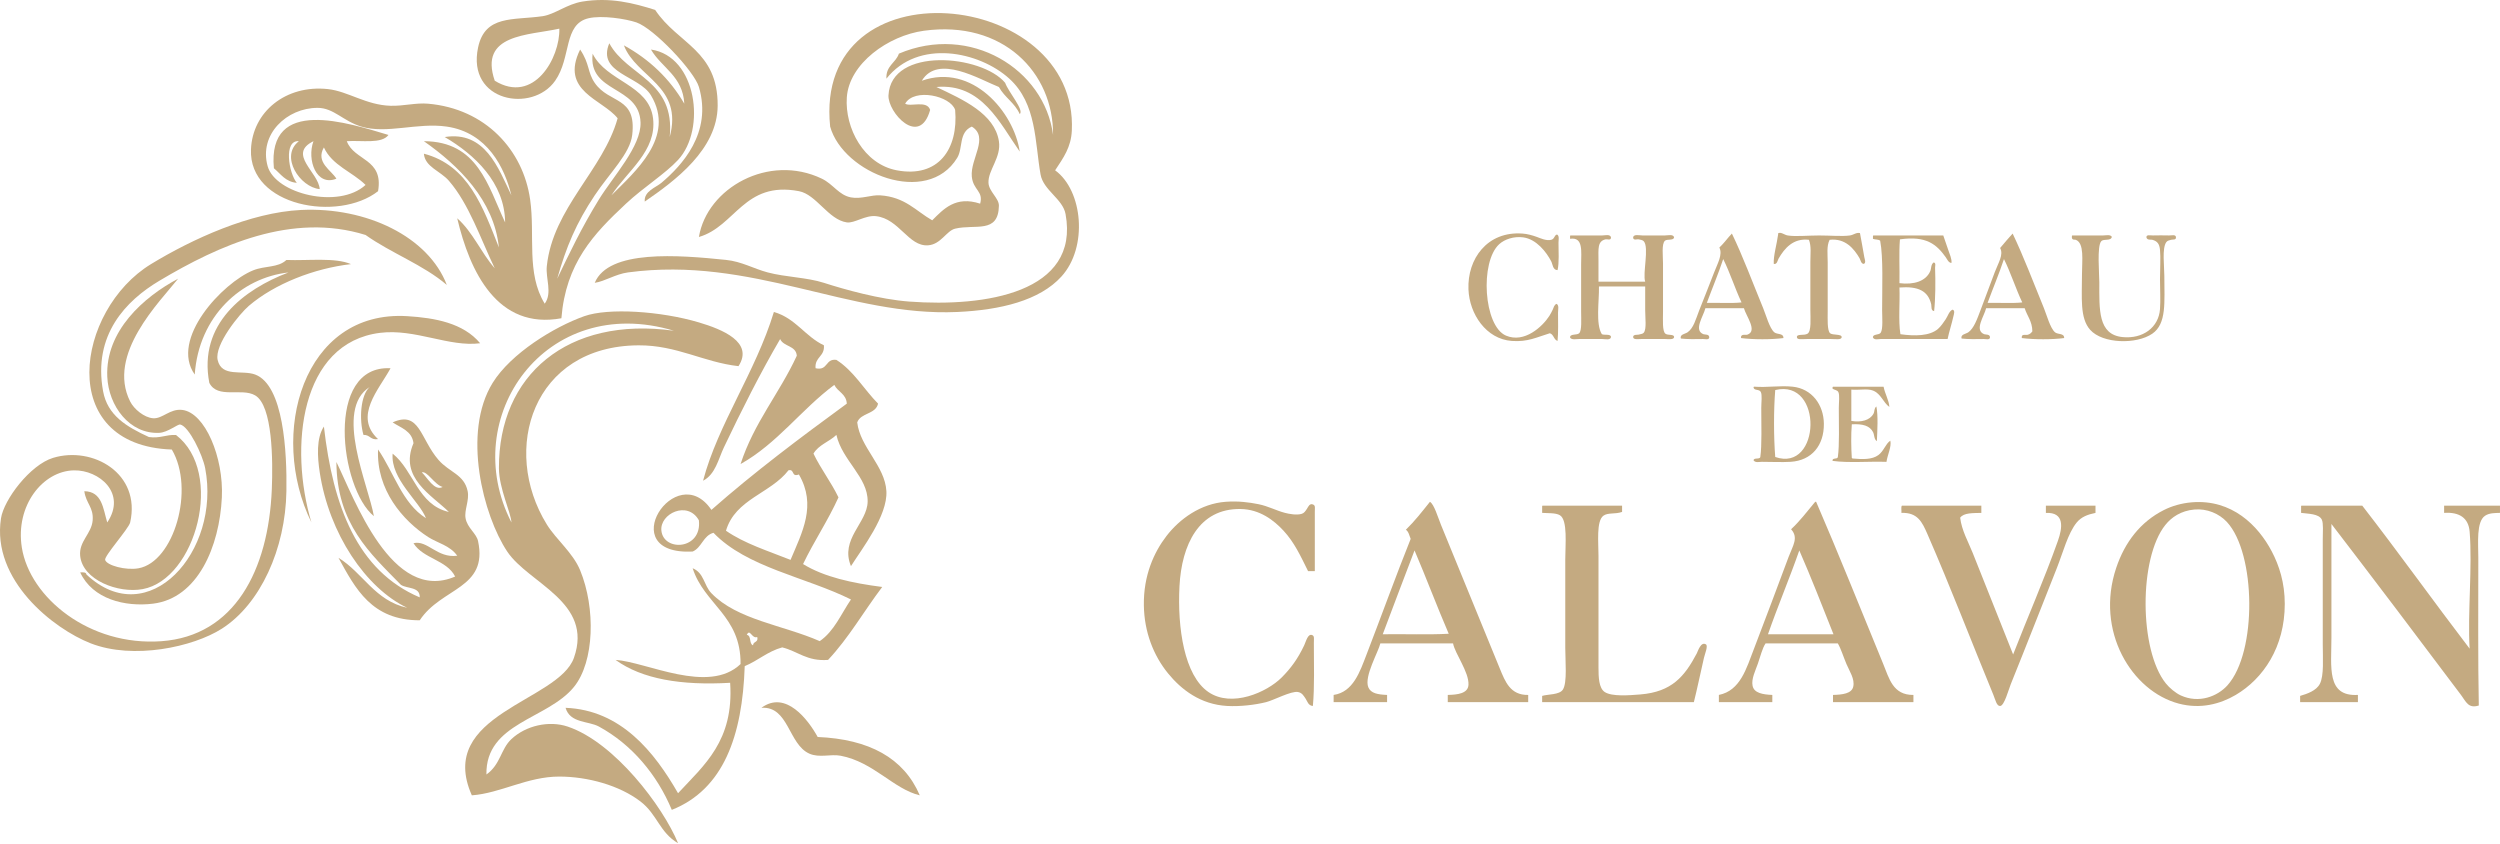
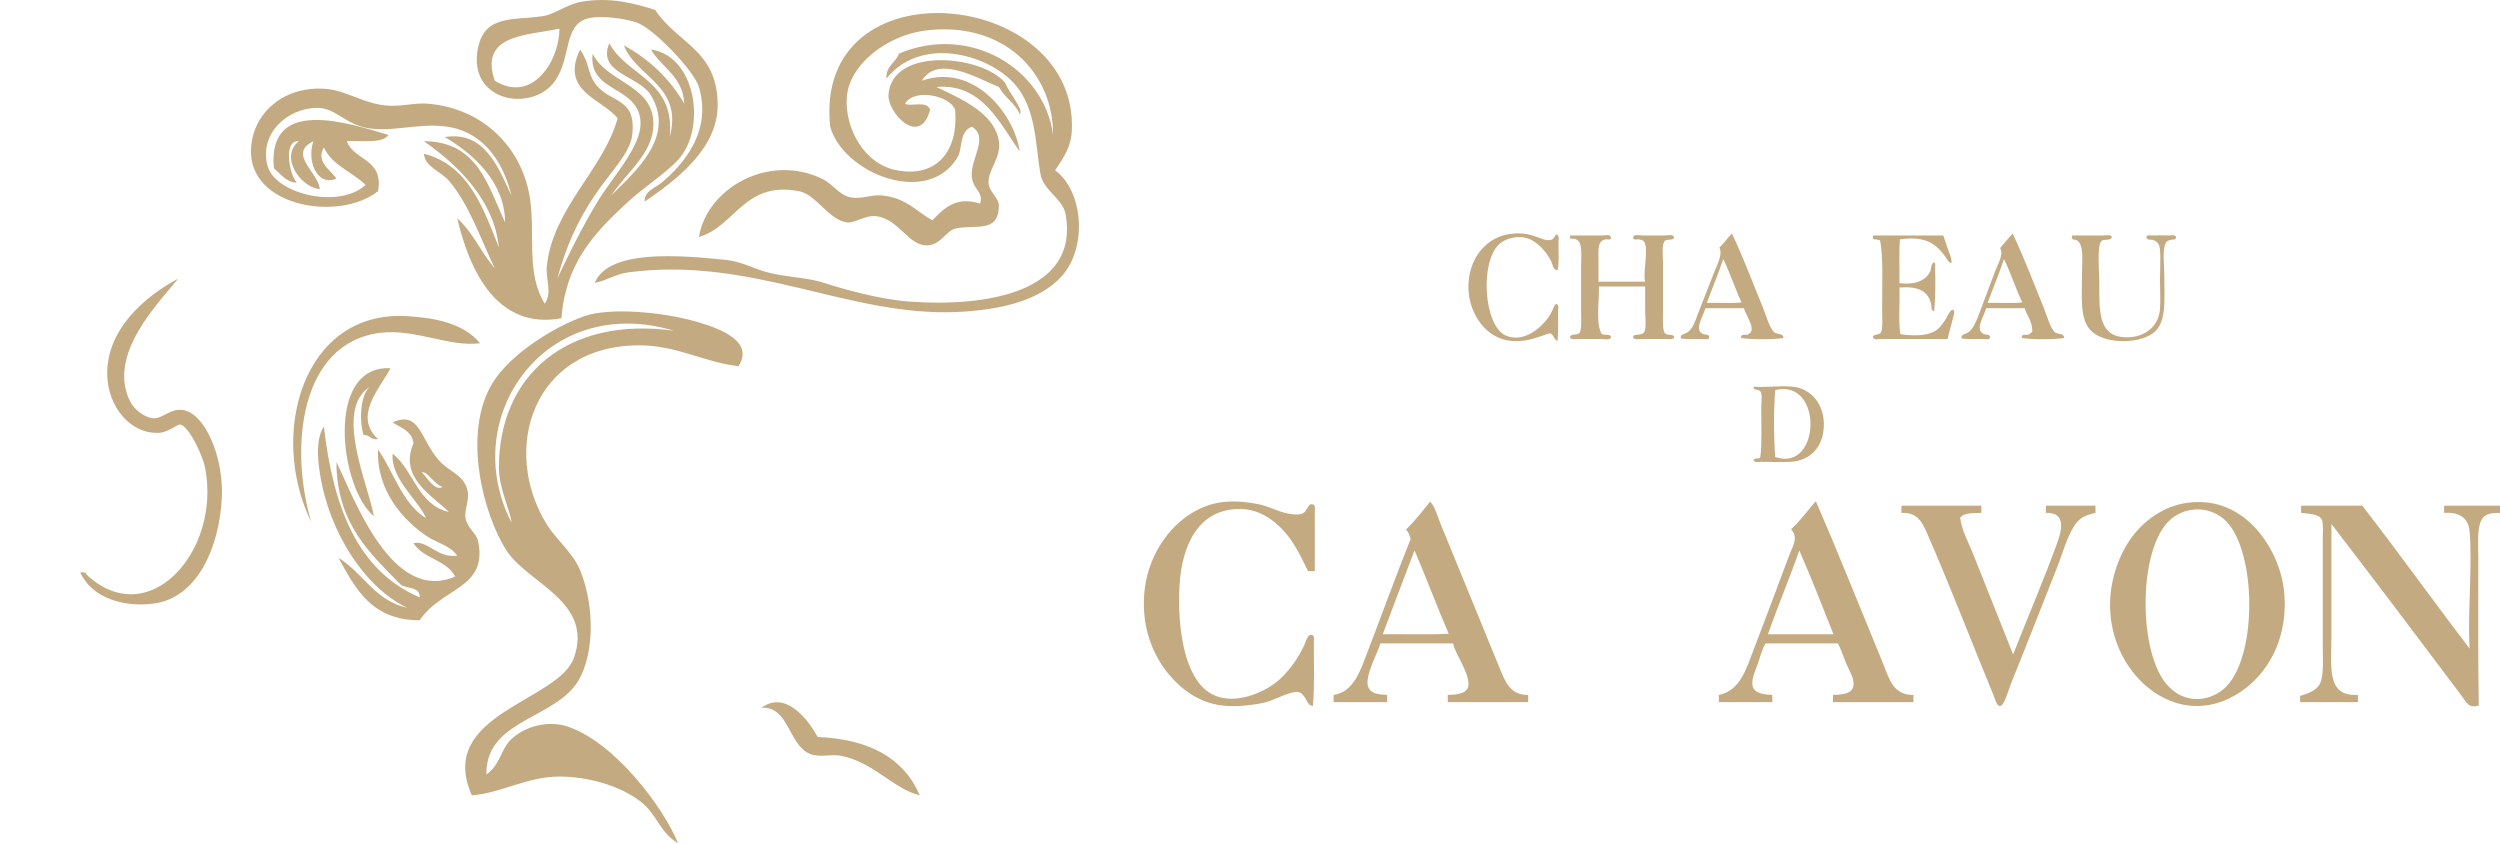
<svg xmlns="http://www.w3.org/2000/svg" width="151" height="51" viewBox="0 0 151 51" fill="none">
  <path fill-rule="evenodd" clip-rule="evenodd" d="M29.883 4.877C32.245 6.325 33.833 3.489 33.784 1.731C31.921 2.146 28.911 2.042 29.883 4.877ZM38.943 12.175C38.884 11.549 39.622 11.321 39.95 11.043C41.176 10.004 43.031 8.034 42.215 5.255C41.935 4.304 39.503 1.719 38.44 1.354C37.804 1.136 36.356 0.912 35.545 1.103C34.021 1.459 34.518 3.469 33.532 4.877C32.155 6.845 28.177 6.156 28.877 2.864C29.297 0.886 31.006 1.236 32.777 0.977C33.502 0.87 34.25 0.246 35.169 0.096C36.85 -0.18 38.27 0.187 39.572 0.599C40.943 2.661 43.367 3.03 43.347 6.388C43.331 9.022 40.78 10.914 38.943 12.175Z" fill="#C4AA81" />
  <path fill-rule="evenodd" clip-rule="evenodd" d="M41.332 6.263C41.242 4.592 39.968 4.103 39.318 2.992C42.087 3.395 42.668 7.811 40.953 9.661C40.174 10.503 38.875 11.306 37.808 12.303C35.846 14.136 34.177 15.891 33.908 19.223C30.041 19.933 28.376 16.406 27.616 13.184C28.554 14.008 29.058 15.265 29.881 16.203C29.028 14.427 28.332 12.324 27.113 10.919C26.596 10.323 25.666 10.082 25.603 9.283C28.295 9.988 29.169 12.512 30.133 14.945C29.84 12.092 27.697 9.999 25.603 8.528C28.861 8.541 29.463 11.211 30.51 13.435C30.486 11.027 28.66 9.331 26.861 8.277C29.291 7.889 30.095 10.139 30.888 11.8C30.487 10.143 29.451 8.007 26.987 7.647C25.213 7.387 23.361 8.11 21.828 7.647C20.716 7.312 20.159 6.516 19.186 6.515C17.325 6.512 15.626 8.114 16.166 10.038C16.634 11.708 20.459 12.654 22.08 11.17C21.279 10.378 20.064 9.998 19.563 8.905C19.041 9.808 20.023 10.289 20.318 10.793C19.112 11.284 18.52 9.656 18.933 8.528C17.344 9.307 19.242 10.403 19.311 11.422C18.118 11.312 16.876 9.441 18.053 8.528C17.112 8.445 17.439 10.457 17.927 11.044C17.235 10.981 16.959 10.503 16.543 10.164C16.13 5.78 21.071 7.441 23.464 8.151C23.055 8.707 21.849 8.465 20.947 8.528C21.389 9.722 23.181 9.566 22.835 11.548C20.43 13.426 15.025 12.468 15.159 9.031C15.247 6.751 17.265 5.103 19.814 5.382C21.01 5.513 22.12 6.348 23.59 6.389C24.392 6.411 25.108 6.198 25.855 6.263C29.329 6.567 31.598 9.064 32.02 12.051C32.33 14.24 31.771 16.501 32.901 18.343C33.375 17.698 32.949 16.815 33.027 16.078C33.398 12.555 36.433 10.28 37.305 7.144C36.385 5.986 33.799 5.516 35.04 2.992C35.633 3.876 35.471 4.348 35.921 5.005C36.8 6.286 38.461 5.798 38.186 8.151C38.054 9.278 36.828 10.441 35.921 11.8C34.809 13.464 34.197 14.914 33.656 16.833C34.38 15.323 35.119 13.764 36.173 12.051C37.035 10.651 38.737 8.837 38.689 7.396C38.614 5.15 35.512 5.642 35.795 3.243C36.632 4.935 39.196 5.105 39.444 7.144C39.684 9.12 37.873 10.341 36.928 11.8C38.329 10.389 40.832 8.278 39.318 5.759C38.6 4.565 36.042 4.431 36.801 2.614C37.891 4.628 40.791 4.832 40.45 8.277C41.287 5.174 38.425 4.682 37.683 2.739C39.226 3.587 40.451 4.752 41.332 6.263Z" fill="#C4AA81" />
-   <path fill-rule="evenodd" clip-rule="evenodd" d="M5.093 29.669C6.168 29.684 6.226 30.716 6.477 31.556C7.668 29.79 5.992 28.38 4.464 28.41C2.583 28.447 0.918 30.539 1.318 33.066C1.799 36.095 5.402 39.043 9.749 38.729C14.153 38.411 16.216 34.468 16.418 29.543C16.488 27.822 16.471 24.498 15.411 23.881C14.589 23.403 13.145 24.112 12.643 23.126C11.958 19.56 14.743 17.475 17.424 16.456C14.579 16.772 12.01 19.088 11.762 22.622C10.24 20.485 13.451 17.077 15.285 16.331C16.011 16.036 16.784 16.186 17.299 15.702C18.63 15.754 20.23 15.539 21.199 15.953C18.982 16.209 16.601 17.134 15.034 18.47C14.478 18.943 12.939 20.824 13.146 21.741C13.387 22.808 14.63 22.33 15.411 22.622C17.136 23.268 17.337 27.329 17.299 29.669C17.243 33.153 15.727 36.488 13.398 37.974C11.663 39.08 8.051 39.866 5.47 38.854C3.251 37.985 -0.521 35.057 0.06 31.305C0.235 30.174 1.82 28.078 3.205 27.655C5.593 26.928 8.53 28.589 7.862 31.556C7.777 31.927 6.281 33.59 6.351 33.821C6.453 34.152 7.59 34.463 8.365 34.325C10.507 33.941 11.79 29.548 10.378 27.152C3.306 26.903 4.59 18.713 9.119 15.953C11.609 14.436 15.123 12.83 18.18 12.682C22.142 12.489 25.879 14.304 26.988 17.211C25.565 15.992 23.624 15.291 22.08 14.192C17.64 12.809 13.236 14.808 9.623 16.96C7.609 18.16 5.604 20.224 6.226 23.629C6.492 25.092 7.64 25.774 8.994 26.397C9.677 26.493 10.013 26.242 10.629 26.272C13.58 28.532 11.826 34.992 8.617 35.583C7.136 35.855 4.985 35.034 4.842 33.57C4.755 32.7 5.534 32.231 5.597 31.431C5.659 30.63 5.193 30.412 5.093 29.669Z" fill="#C4AA81" />
  <path fill-rule="evenodd" clip-rule="evenodd" d="M10.758 16.832C9.662 18.221 6.42 21.398 7.864 24.255C8.091 24.707 8.71 25.224 9.248 25.263C9.82 25.304 10.265 24.669 11.009 24.759C12.387 24.927 13.516 27.632 13.4 30.044C13.257 33.013 11.945 36.128 9.248 36.461C7.552 36.671 5.593 36.187 4.844 34.574C5.022 34.563 5.2 34.553 5.221 34.699C8.962 38.224 13.358 33.31 12.393 28.282C12.237 27.468 11.414 25.752 10.884 25.64C10.739 25.609 10.132 26.117 9.625 26.143C7.833 26.235 6.553 24.529 6.479 22.746C6.365 19.988 8.668 17.944 10.758 16.832Z" fill="#C4AA81" />
  <path fill-rule="evenodd" clip-rule="evenodd" d="M30.89 31.553C30.868 30.974 30.141 29.51 30.135 28.282C30.109 22.659 34.281 19.085 40.705 19.977C32.951 17.645 27.625 25.21 30.89 31.553ZM44.605 22.116C42.491 21.88 40.888 20.846 38.566 20.858C32.182 20.891 30.229 27.15 33.029 31.679C33.59 32.587 34.608 33.388 35.042 34.448C35.979 36.728 35.909 39.964 34.665 41.493C33.066 43.459 29.323 43.648 29.38 46.779C30.241 46.169 30.237 45.25 30.89 44.64C31.764 43.823 33.16 43.507 34.287 43.885C37.116 44.835 40.036 48.703 40.956 50.931C39.833 50.279 39.709 49.199 38.692 48.415C37.411 47.429 35.487 46.907 33.784 46.905C31.861 46.902 30.229 47.912 28.499 48.038C26.312 43.118 33.73 42.381 34.665 39.733C35.858 36.357 31.93 35.25 30.638 33.315C29.19 31.146 27.894 26.13 29.758 23.123C30.856 21.351 33.46 19.747 35.294 19.096C36.739 18.584 39.898 18.786 42.215 19.474C43.616 19.89 45.547 20.665 44.605 22.116Z" fill="#C4AA81" />
-   <path fill-rule="evenodd" clip-rule="evenodd" d="M45.485 38.976C45.486 38.727 45.828 38.816 45.736 38.473C45.415 38.608 45.296 37.931 45.107 38.347C45.402 38.388 45.23 38.896 45.485 38.976ZM39.948 32.056C40.089 33.337 42.41 33.212 42.213 31.427C41.533 30.209 39.836 31.029 39.948 32.056ZM48.253 28.658C47.777 28.841 48.012 28.313 47.624 28.406C46.548 29.805 44.41 30.142 43.849 32.056C44.962 32.83 46.401 33.279 47.749 33.817C48.45 32.149 49.339 30.519 48.253 28.658ZM46.743 18.844C48.051 19.214 48.624 20.318 49.764 20.857C49.823 21.546 49.2 21.552 49.26 22.241C50.022 22.416 49.836 21.643 50.518 21.737C51.57 22.406 52.18 23.515 53.035 24.38C52.89 25.033 51.985 24.925 51.776 25.512C51.948 27.017 53.452 28.137 53.538 29.665C53.622 31.144 52.06 33.146 51.398 34.195C50.719 32.556 52.388 31.584 52.406 30.294C52.425 28.809 50.878 27.838 50.518 26.268C50.092 26.68 49.44 26.867 49.134 27.399C49.584 28.334 50.194 29.109 50.644 30.042C50.004 31.457 49.171 32.68 48.505 34.069C49.775 34.853 51.466 35.218 53.286 35.453C52.183 36.908 51.258 38.541 50.015 39.858C48.74 39.957 48.189 39.334 47.246 39.102C46.359 39.347 45.783 39.904 44.981 40.235C44.841 44.456 43.697 47.674 40.577 48.916C39.686 46.781 38.157 44.964 36.174 43.884C35.538 43.537 34.435 43.692 34.16 42.752C37.513 42.883 39.531 45.432 40.954 47.91C42.529 46.212 44.336 44.748 44.101 41.241C41.162 41.412 38.783 41.022 37.18 39.858C39.056 39.98 42.795 41.961 44.73 40.109C44.757 37.188 42.536 36.514 41.836 34.321C42.534 34.611 42.508 35.353 42.969 35.83C44.524 37.444 47.309 37.755 49.511 38.725C50.383 38.129 50.804 37.082 51.398 36.208C48.651 34.845 45.108 34.278 43.094 32.181C42.469 32.353 42.391 33.072 41.836 33.314C36.972 33.55 40.833 27.641 42.969 30.797C45.555 28.519 48.337 26.435 51.147 24.38C51.113 23.785 50.598 23.672 50.392 23.247C48.394 24.731 46.961 26.779 44.73 28.029C45.541 25.526 47.082 23.755 48.127 21.486C48.079 20.862 47.325 20.947 47.121 20.479C45.933 22.511 44.779 24.803 43.723 27.023C43.393 27.716 43.214 28.652 42.465 29.036C43.367 25.616 45.636 22.477 46.743 18.844Z" fill="#C4AA81" />
  <path fill-rule="evenodd" clip-rule="evenodd" d="M29.001 20.732C27.136 20.978 25.073 19.841 22.961 20.103C18.125 20.704 17.451 27.016 18.809 31.553C16.19 26.221 18.299 18.71 24.597 19.096C26.267 19.199 27.981 19.508 29.001 20.732Z" fill="#C4AA81" />
  <path fill-rule="evenodd" clip-rule="evenodd" d="M23.589 22.242C22.89 23.531 21.342 25.14 22.834 26.521C22.374 26.602 22.351 26.248 21.953 26.269C21.689 25.35 21.767 23.866 22.331 23.374C20.152 24.743 22.261 29.311 22.583 31.176C20.529 29.513 19.602 22.028 23.589 22.242Z" fill="#C4AA81" />
  <path fill-rule="evenodd" clip-rule="evenodd" d="M49.388 44.514C52.485 44.646 54.587 45.774 55.554 48.038C53.968 47.658 52.77 46.027 50.772 45.646C50.169 45.531 49.487 45.789 48.885 45.52C47.616 44.956 47.638 42.638 45.99 42.752C47.462 41.664 48.824 43.487 49.388 44.514Z" fill="#C4AA81" />
  <path fill-rule="evenodd" clip-rule="evenodd" d="M55.678 4.877C58.714 3.799 61.238 6.754 61.592 9.155C60.39 7.448 59.298 5.01 56.559 5.255C58.168 6.018 60.069 6.86 60.334 8.526C60.489 9.508 59.67 10.275 59.704 11.042C59.728 11.567 60.342 11.972 60.334 12.427C60.301 14.139 58.914 13.52 57.691 13.811C57.164 13.937 56.836 14.763 56.055 14.817C54.873 14.901 54.312 13.213 52.91 13.056C52.267 12.984 51.602 13.499 51.148 13.433C50.032 13.271 49.311 11.746 48.254 11.546C44.94 10.917 44.422 13.675 42.214 14.314C42.701 11.356 46.437 9.253 49.638 10.791C50.33 11.124 50.663 11.786 51.399 11.923C52.022 12.04 52.615 11.761 53.161 11.798C54.674 11.898 55.316 12.742 56.306 13.307C56.986 12.631 57.716 11.813 59.201 12.301C59.413 11.542 58.776 11.487 58.697 10.665C58.596 9.591 59.758 8.301 58.697 7.646C57.89 7.998 58.176 8.946 57.816 9.533C56.002 12.503 50.929 10.469 50.141 7.646C49.11 -2.335 65.155 -0.697 64.738 7.897C64.689 8.893 64.241 9.514 63.73 10.287C65.406 11.506 65.727 14.93 64.108 16.705C62.787 18.154 60.439 18.725 57.816 18.844C51.258 19.142 45.418 15.452 37.936 16.453C37.17 16.556 36.538 16.993 35.922 17.083C36.759 15.06 40.964 15.401 43.85 15.698C44.801 15.796 45.518 16.228 46.366 16.453C47.463 16.745 48.736 16.751 49.764 17.083C51.026 17.489 53.138 18.082 54.923 18.215C59.49 18.556 65.229 17.681 64.36 12.93C64.192 12.011 63.021 11.496 62.85 10.54C62.504 8.598 62.625 6.258 60.963 4.751C59.148 3.105 55.456 2.325 53.539 4.751C53.502 3.959 54.103 3.807 54.293 3.24C58.595 1.408 63.087 4.17 63.605 8.148C63.634 4.378 60.573 1.205 55.803 1.857C53.648 2.152 51.287 3.841 51.148 5.883C51.022 7.732 52.174 9.912 54.168 10.287C56.675 10.76 57.895 9.007 57.691 6.639C57.415 5.792 55.229 5.296 54.671 6.261C54.988 6.477 55.985 6.028 56.181 6.639C55.537 8.929 53.612 6.782 53.664 5.758C53.815 2.796 59.31 3.312 60.711 5.003C60.919 5.574 61.875 6.659 61.592 6.89C61.299 6.218 60.672 5.88 60.334 5.255C59.155 4.79 56.649 3.253 55.678 4.877Z" fill="#C4AA81" />
  <path fill-rule="evenodd" clip-rule="evenodd" d="M26.736 29.412C26.239 29.277 25.8 28.424 25.478 28.532C25.807 28.836 26.245 29.689 26.736 29.412ZM25.729 31.3C25.346 30.293 23.578 28.929 23.716 27.399C24.999 28.424 25.232 30.497 27.113 30.923C26.11 29.926 24.078 28.853 24.975 26.77C24.882 26.024 24.219 25.849 23.716 25.512C25.349 24.775 25.378 26.502 26.484 27.777C27.137 28.531 28.034 28.649 28.246 29.664C28.361 30.219 28.033 30.806 28.12 31.3C28.223 31.888 28.775 32.211 28.875 32.684C29.489 35.574 26.665 35.473 25.352 37.466C22.454 37.469 21.47 35.56 20.444 33.691C21.925 34.6 22.637 36.281 24.596 36.711C22.095 35.528 19.875 32.231 19.312 28.532C19.168 27.587 19.102 26.462 19.564 25.764C20.114 30.582 21.582 34.483 25.352 36.082C25.375 35.429 24.603 35.572 24.219 35.327C22.353 33.417 20.343 31.654 20.318 27.903C21.392 30.08 23.661 36.476 27.491 34.823C26.986 33.818 25.55 33.744 24.975 32.81C25.817 32.599 26.402 33.729 27.617 33.566C27.178 32.943 26.423 32.8 25.855 32.433C24.332 31.447 22.72 29.584 22.835 27.148C23.795 28.537 24.287 30.394 25.729 31.3Z" fill="#C4AA81" />
-   <path fill-rule="evenodd" clip-rule="evenodd" d="M112.342 14.078C112.42 14.517 112.524 15.044 112.604 15.531C112.624 15.655 112.726 15.868 112.575 15.94C112.401 15.932 112.382 15.707 112.313 15.589C111.982 15.03 111.467 14.377 110.509 14.484C110.316 14.865 110.393 15.37 110.393 15.851V18.819C110.393 19.237 110.355 19.967 110.539 20.128C110.688 20.258 111.242 20.16 111.237 20.361C111.232 20.543 110.872 20.477 110.597 20.477H109.142C108.822 20.477 108.537 20.539 108.532 20.361C108.526 20.149 108.958 20.284 109.172 20.157C109.42 20.009 109.346 19.22 109.346 18.703V15.823C109.346 15.338 109.412 14.873 109.259 14.484C108.309 14.37 107.775 15.01 107.426 15.619C107.367 15.723 107.338 15.986 107.136 15.94C107.104 15.458 107.324 14.733 107.398 14.165C107.395 14.123 107.393 14.083 107.426 14.078C107.593 14.012 107.781 14.191 107.979 14.222C108.451 14.299 109.185 14.222 109.87 14.222C110.548 14.222 111.258 14.288 111.731 14.222C111.961 14.191 112.116 14.024 112.342 14.078Z" fill="#C4AA81" />
  <path fill-rule="evenodd" clip-rule="evenodd" d="M94.046 14.164C94.198 14.249 94.133 14.489 94.133 14.659C94.133 15.159 94.181 15.887 94.076 16.316C93.786 16.314 93.781 15.955 93.697 15.793C93.4 15.215 92.795 14.447 92.01 14.338C91.443 14.26 90.88 14.451 90.556 14.745C89.375 15.817 89.609 19.697 90.963 20.272C92.076 20.745 93.17 19.723 93.581 19.08C93.659 18.959 93.722 18.832 93.785 18.702C93.838 18.59 93.867 18.409 94.018 18.352C94.179 18.442 94.105 18.697 94.105 18.876C94.105 19.403 94.129 20.096 94.076 20.593C93.842 20.515 93.849 20.199 93.61 20.128C92.803 20.372 92.289 20.662 91.312 20.593C89.761 20.481 88.754 18.967 88.695 17.48C88.62 15.636 89.832 13.954 91.953 14.107C92.249 14.126 92.55 14.211 92.825 14.31C93.032 14.385 93.405 14.564 93.697 14.484C93.91 14.426 93.868 14.203 94.046 14.164Z" fill="#C4AA81" />
  <path fill-rule="evenodd" clip-rule="evenodd" d="M103.093 18.295C103.781 18.276 104.547 18.334 105.188 18.266C104.79 17.422 104.496 16.474 104.082 15.648C103.78 16.558 103.419 17.41 103.093 18.295ZM104.606 14.107C105.251 15.431 105.872 17.1 106.496 18.615C106.669 19.034 106.878 19.823 107.166 20.07C107.338 20.217 107.73 20.111 107.719 20.419C107.018 20.514 105.889 20.515 105.158 20.419V20.331C105.21 20.162 105.439 20.248 105.536 20.215C106.179 19.998 105.457 19.086 105.333 18.615H103.006C102.889 19.1 102.273 19.944 102.889 20.186C102.984 20.223 103.249 20.168 103.238 20.39C103.212 20.549 102.982 20.473 102.861 20.477C102.462 20.49 101.893 20.491 101.522 20.448C101.448 20.193 101.779 20.175 101.93 20.07C102.292 19.816 102.421 19.294 102.627 18.761C102.921 18.004 103.228 17.259 103.53 16.463C103.732 15.929 104.067 15.375 103.849 14.951C104.129 14.697 104.342 14.377 104.606 14.107Z" fill="#C4AA81" />
  <path fill-rule="evenodd" clip-rule="evenodd" d="M120.051 18.295C120.738 18.276 121.504 18.334 122.144 18.266C121.747 17.422 121.45 16.478 121.039 15.648C120.738 16.559 120.375 17.408 120.051 18.295ZM121.563 14.107C122.201 15.435 122.836 17.097 123.454 18.615C123.625 19.037 123.834 19.823 124.122 20.07C124.295 20.217 124.686 20.111 124.675 20.419C123.975 20.514 122.846 20.515 122.116 20.419V20.331C122.134 20.166 122.382 20.254 122.494 20.215C122.635 20.166 122.687 20.102 122.755 20.011C122.746 19.4 122.438 19.088 122.29 18.615H119.963C119.847 19.1 119.228 19.943 119.847 20.186C119.941 20.223 120.206 20.168 120.196 20.39C120.169 20.549 119.939 20.473 119.817 20.477C119.419 20.49 118.85 20.491 118.479 20.448C118.405 20.193 118.736 20.175 118.887 20.07C119.222 19.836 119.42 19.272 119.614 18.761C119.908 17.987 120.189 17.237 120.486 16.434C120.687 15.896 121.033 15.386 120.807 14.98C121.053 14.683 121.306 14.393 121.563 14.107Z" fill="#C4AA81" />
  <path fill-rule="evenodd" clip-rule="evenodd" d="M97.304 14.337C97.31 14.547 97.073 14.434 96.984 14.454C96.473 14.565 96.548 15.033 96.548 15.734V17.014H99.369C99.205 16.52 99.62 14.948 99.282 14.57C99.215 14.496 99.072 14.475 98.962 14.454C98.884 14.438 98.67 14.536 98.642 14.367C98.639 14.118 99.012 14.221 99.195 14.221H100.562C100.741 14.221 101.078 14.13 101.114 14.337C101.084 14.548 100.694 14.421 100.562 14.541C100.351 14.729 100.446 15.468 100.446 15.908V18.846C100.446 19.314 100.396 20.005 100.591 20.155C100.742 20.272 101.124 20.167 101.114 20.359C101.105 20.541 100.736 20.475 100.533 20.475H99.195C98.946 20.475 98.649 20.536 98.642 20.359C98.635 20.189 98.901 20.23 98.962 20.213C99.118 20.173 99.218 20.171 99.282 20.096C99.464 19.883 99.369 19.194 99.369 18.729V17.304H96.577C96.596 18.186 96.367 19.57 96.751 20.184C96.905 20.262 97.245 20.155 97.304 20.329C97.305 20.579 96.929 20.475 96.751 20.475H95.413C95.212 20.475 94.927 20.548 94.832 20.388C94.813 20.143 95.249 20.261 95.384 20.126C95.551 19.959 95.5 19.274 95.5 18.817V15.967C95.5 15.189 95.646 14.299 94.832 14.424V14.309C94.829 14.268 94.826 14.226 94.861 14.221H96.78C96.941 14.221 97.258 14.127 97.304 14.337Z" fill="#C4AA81" />
  <path fill-rule="evenodd" clip-rule="evenodd" d="M117.374 14.223C117.464 14.481 117.567 14.775 117.664 15.067C117.758 15.344 117.902 15.653 117.868 15.881C117.69 15.877 117.606 15.653 117.519 15.532C116.973 14.771 116.36 14.228 114.756 14.457C114.688 15.28 114.746 16.231 114.727 17.103C115.601 17.212 116.324 16.986 116.588 16.375C116.659 16.211 116.617 15.98 116.792 15.852C116.95 15.871 116.875 16.08 116.879 16.173C116.909 16.967 116.904 18.056 116.821 18.79C116.615 18.768 116.672 18.497 116.646 18.383C116.458 17.567 115.858 17.279 114.727 17.365C114.763 18.288 114.652 19.36 114.785 20.186C115.656 20.309 116.554 20.299 117.053 19.867C117.231 19.713 117.396 19.469 117.519 19.285C117.657 19.079 117.714 18.816 117.926 18.703C118.107 18.739 118.012 18.986 117.985 19.11C117.894 19.526 117.72 20.062 117.635 20.477H113.593C113.457 20.477 113.214 20.554 113.127 20.39C113.096 20.162 113.49 20.25 113.593 20.099C113.745 19.877 113.68 19.137 113.68 18.731C113.68 17.338 113.754 15.543 113.563 14.543C113.473 14.45 113.258 14.48 113.127 14.427V14.311C113.124 14.27 113.122 14.228 113.156 14.223H117.374Z" fill="#C4AA81" />
  <path fill-rule="evenodd" clip-rule="evenodd" d="M125.171 14.221H127.033C127.202 14.221 127.466 14.147 127.556 14.308C127.488 14.582 127.074 14.401 126.916 14.57C126.649 14.855 126.799 16.555 126.799 17.043C126.799 18.708 126.714 20.205 128.196 20.359C129.427 20.485 130.384 19.779 130.464 18.671C130.504 18.136 130.464 17.485 130.464 16.868C130.464 16.211 130.511 15.545 130.464 15.094C130.429 14.74 130.316 14.57 129.999 14.483C129.908 14.458 129.722 14.519 129.65 14.366C129.599 14.143 129.889 14.226 130.028 14.221C130.355 14.211 130.67 14.216 131.017 14.221C131.154 14.224 131.402 14.152 131.425 14.308C131.463 14.522 131.22 14.452 131.134 14.483C131.02 14.524 130.918 14.522 130.843 14.628C130.577 14.998 130.726 16.084 130.726 16.664C130.726 18.244 130.875 19.554 129.999 20.155C129.042 20.813 127.002 20.766 126.247 19.922C125.612 19.212 125.752 17.973 125.752 16.548C125.752 15.735 125.906 14.683 125.374 14.483C125.32 14.463 125.169 14.512 125.142 14.366V14.308C125.14 14.268 125.137 14.226 125.171 14.221Z" fill="#C4AA81" />
  <path fill-rule="evenodd" clip-rule="evenodd" d="M107.224 23.559C107.126 24.774 107.129 26.388 107.224 27.602C109.979 28.559 110.146 22.85 107.224 23.559ZM105.915 27.806C105.93 27.618 106.285 27.769 106.323 27.602C106.425 26.881 106.381 25.617 106.381 24.636C106.381 24.304 106.445 23.856 106.352 23.675C106.255 23.49 105.965 23.607 105.915 23.415C105.91 23.381 105.921 23.362 105.945 23.355C106.773 23.415 107.494 23.276 108.272 23.355C109.433 23.475 110.15 24.44 110.162 25.595C110.175 26.904 109.428 27.814 108.155 27.894C107.636 27.926 106.987 27.894 106.41 27.894C106.262 27.894 106.029 27.966 105.915 27.806Z" fill="#C4AA81" />
-   <path fill-rule="evenodd" clip-rule="evenodd" d="M113.769 23.359C113.849 23.785 114.099 24.191 114.118 24.58C113.74 24.309 113.618 23.783 113.129 23.591C112.79 23.458 112.347 23.571 111.82 23.533V25.424C112.424 25.525 112.944 25.383 113.159 24.988C113.238 24.841 113.183 24.669 113.333 24.551C113.447 25.105 113.392 26.016 113.363 26.645C113.182 26.534 113.221 26.262 113.129 26.093C112.928 25.721 112.536 25.593 111.849 25.627C111.796 26.245 111.809 27.044 111.849 27.663C111.874 27.658 111.877 27.675 111.878 27.692C112.519 27.751 113.074 27.762 113.449 27.489C113.788 27.242 113.883 26.811 114.176 26.616C114.261 26.973 113.999 27.485 113.943 27.896C112.899 27.858 111.679 27.973 110.686 27.838C110.654 27.623 110.979 27.763 111.006 27.605C111.108 26.882 111.064 25.622 111.064 24.638C111.064 24.316 111.128 23.857 111.035 23.678C110.97 23.553 110.779 23.551 110.686 23.475V23.417C110.682 23.383 110.692 23.365 110.715 23.359H113.769Z" fill="#C4AA81" />
  <path fill-rule="evenodd" clip-rule="evenodd" d="M79.415 34.497H79.008C78.543 33.561 78.185 32.769 77.524 32.053C76.939 31.419 76.085 30.763 74.935 30.744C72.402 30.701 71.373 32.919 71.241 35.398C71.107 37.937 71.533 40.799 72.986 41.797C74.396 42.764 76.52 41.812 77.408 40.925C77.965 40.367 78.383 39.801 78.774 38.976C78.883 38.746 78.996 38.235 79.269 38.365C79.398 38.426 79.357 38.578 79.357 38.831C79.357 40.11 79.404 41.486 79.298 42.64C79.017 42.624 78.96 42.347 78.862 42.205C78.747 42.038 78.657 41.845 78.396 41.797C77.992 41.723 76.93 42.294 76.477 42.408C75.812 42.576 74.895 42.683 74.121 42.64C72.518 42.552 71.353 41.66 70.543 40.663C69.674 39.594 69.113 38.178 69.089 36.562C69.061 34.766 69.697 33.357 70.456 32.373C71.245 31.349 72.514 30.419 74.034 30.308C74.786 30.252 75.447 30.339 76.012 30.453C76.606 30.573 77.078 30.838 77.611 30.977C77.873 31.044 78.325 31.131 78.629 31.034C78.774 30.989 78.851 30.867 78.95 30.715C79.017 30.611 79.106 30.37 79.328 30.481C79.457 30.549 79.414 30.677 79.415 30.919C79.421 32.116 79.41 33.343 79.415 34.497Z" fill="#C4AA81" />
  <path fill-rule="evenodd" clip-rule="evenodd" d="M83.518 38.309C84.837 38.289 86.233 38.347 87.503 38.279C86.79 36.626 86.146 34.904 85.438 33.246C84.801 34.938 84.147 36.611 83.518 38.309ZM86.368 30.309C86.621 30.453 86.859 31.269 87.037 31.705C88.228 34.618 89.386 37.446 90.586 40.374C90.914 41.173 91.223 41.995 92.303 41.974V42.409H87.445V41.974C88.038 41.961 88.669 41.889 88.696 41.363C88.734 40.589 87.873 39.471 87.765 38.861C86.415 38.862 84.819 38.86 83.373 38.861C83.262 39.363 82.382 40.855 82.645 41.508C82.797 41.883 83.224 41.95 83.78 41.974V42.409H80.551V41.974C81.735 41.801 82.139 40.568 82.529 39.559C83.421 37.246 84.332 34.725 85.205 32.549C85.123 32.35 85.083 32.108 84.914 31.996C85.446 31.482 85.903 30.891 86.368 30.309Z" fill="#C4AA81" />
  <path fill-rule="evenodd" clip-rule="evenodd" d="M106.786 38.309H110.742C110.066 36.609 109.402 34.898 108.678 33.246C108.077 34.964 107.385 36.589 106.786 38.309ZM109.637 30.309H109.695C110.993 33.309 112.423 36.883 113.738 40.082C114.106 40.975 114.33 41.989 115.571 41.974V42.409H110.713V41.974C111.28 41.959 111.837 41.897 111.935 41.479C112.043 41.016 111.707 40.537 111.528 40.112C111.327 39.636 111.193 39.179 111.004 38.861H106.641C106.447 39.148 106.339 39.612 106.176 40.082C106.026 40.514 105.772 41.002 105.856 41.421C105.944 41.865 106.478 41.949 107.048 41.974V42.409H103.82V41.974C105.117 41.712 105.479 40.384 105.943 39.18C106.642 37.365 107.347 35.464 108.037 33.625C108.294 32.943 108.644 32.477 108.182 31.967C108.72 31.467 109.165 30.874 109.637 30.309Z" fill="#C4AA81" />
  <path fill-rule="evenodd" clip-rule="evenodd" d="M130.787 31.707C129.183 33.708 129.2 39.263 130.816 41.277C131.034 41.55 131.411 41.864 131.718 42.004C132.816 42.507 133.938 42.062 134.539 41.393C136.343 39.382 136.257 33.425 134.51 31.533C134.037 31.021 133.298 30.704 132.532 30.776C131.728 30.851 131.161 31.239 130.787 31.707ZM132.386 30.34C134.809 30.141 136.394 31.741 137.215 33.306C137.66 34.154 138 35.188 138 36.478C138 39.085 136.699 40.995 135.034 41.976C134.098 42.524 132.916 42.845 131.602 42.499C128.756 41.75 126.536 38.12 127.82 34.296C128.338 32.754 129.279 31.521 130.7 30.806C131.168 30.569 131.753 30.392 132.386 30.34Z" fill="#C4AA81" />
-   <path fill-rule="evenodd" clip-rule="evenodd" d="M93.174 30.541H97.974V30.92C97.548 31.072 97.115 30.946 96.84 31.153C96.411 31.474 96.549 32.782 96.549 33.567V40.315C96.549 40.903 96.569 41.563 96.927 41.799C97.363 42.084 98.413 41.998 99.08 41.944C100.979 41.788 101.746 40.861 102.483 39.471C102.553 39.341 102.728 38.734 103.036 38.919C103.183 39.007 102.975 39.491 102.919 39.733C102.712 40.63 102.508 41.619 102.309 42.409H93.146V42.032C93.495 41.925 94.184 41.976 94.397 41.653C94.671 41.236 94.542 39.913 94.542 39.123V33.8C94.542 32.917 94.7 31.417 94.222 31.123C93.965 30.965 93.484 31.004 93.146 30.978V30.63C93.144 30.587 93.141 30.546 93.174 30.541Z" fill="#C4AA81" />
  <path fill-rule="evenodd" clip-rule="evenodd" d="M114.874 30.542H119.673V30.979C119.166 30.994 118.613 30.965 118.394 31.27C118.489 32.044 118.875 32.708 119.15 33.393C119.964 35.423 120.767 37.448 121.593 39.53C122.409 37.423 123.484 34.965 124.298 32.666C124.576 31.881 124.716 30.93 123.571 30.979V30.542H126.568V30.979C126.087 31.078 125.713 31.22 125.432 31.561C124.903 32.206 124.595 33.401 124.24 34.295C123.299 36.666 122.419 38.928 121.447 41.334C121.322 41.644 121.059 42.634 120.808 42.642C120.596 42.651 120.523 42.27 120.401 41.974C119.063 38.728 117.836 35.513 116.416 32.258C116.099 31.535 115.825 30.942 114.845 30.979C114.864 30.843 114.806 30.631 114.874 30.542Z" fill="#C4AA81" />
  <path fill-rule="evenodd" clip-rule="evenodd" d="M139.014 30.541H142.68C144.883 33.381 146.983 36.322 149.166 39.18C149.035 37.078 149.341 34.202 149.166 32.112C149.098 31.285 148.551 30.918 147.625 30.978V30.541H150.999V30.978C150.69 30.987 150.355 30.979 150.097 31.152C149.56 31.511 149.69 32.812 149.69 33.684C149.69 36.61 149.666 39.891 149.719 42.613C149.081 42.813 148.95 42.382 148.643 41.973C146.085 38.562 143.371 34.977 140.818 31.648V38.511C140.818 40.304 140.505 42.082 142.418 41.973V42.409H138.928V42.032C139.349 41.909 139.905 41.721 140.12 41.304C140.377 40.805 140.295 39.744 140.295 38.919V32.578C140.295 32.124 140.342 31.605 140.237 31.385C140.062 31.024 139.415 31.037 138.986 30.978V30.63C138.982 30.587 138.98 30.546 139.014 30.541Z" fill="#C4AA81" />
</svg>